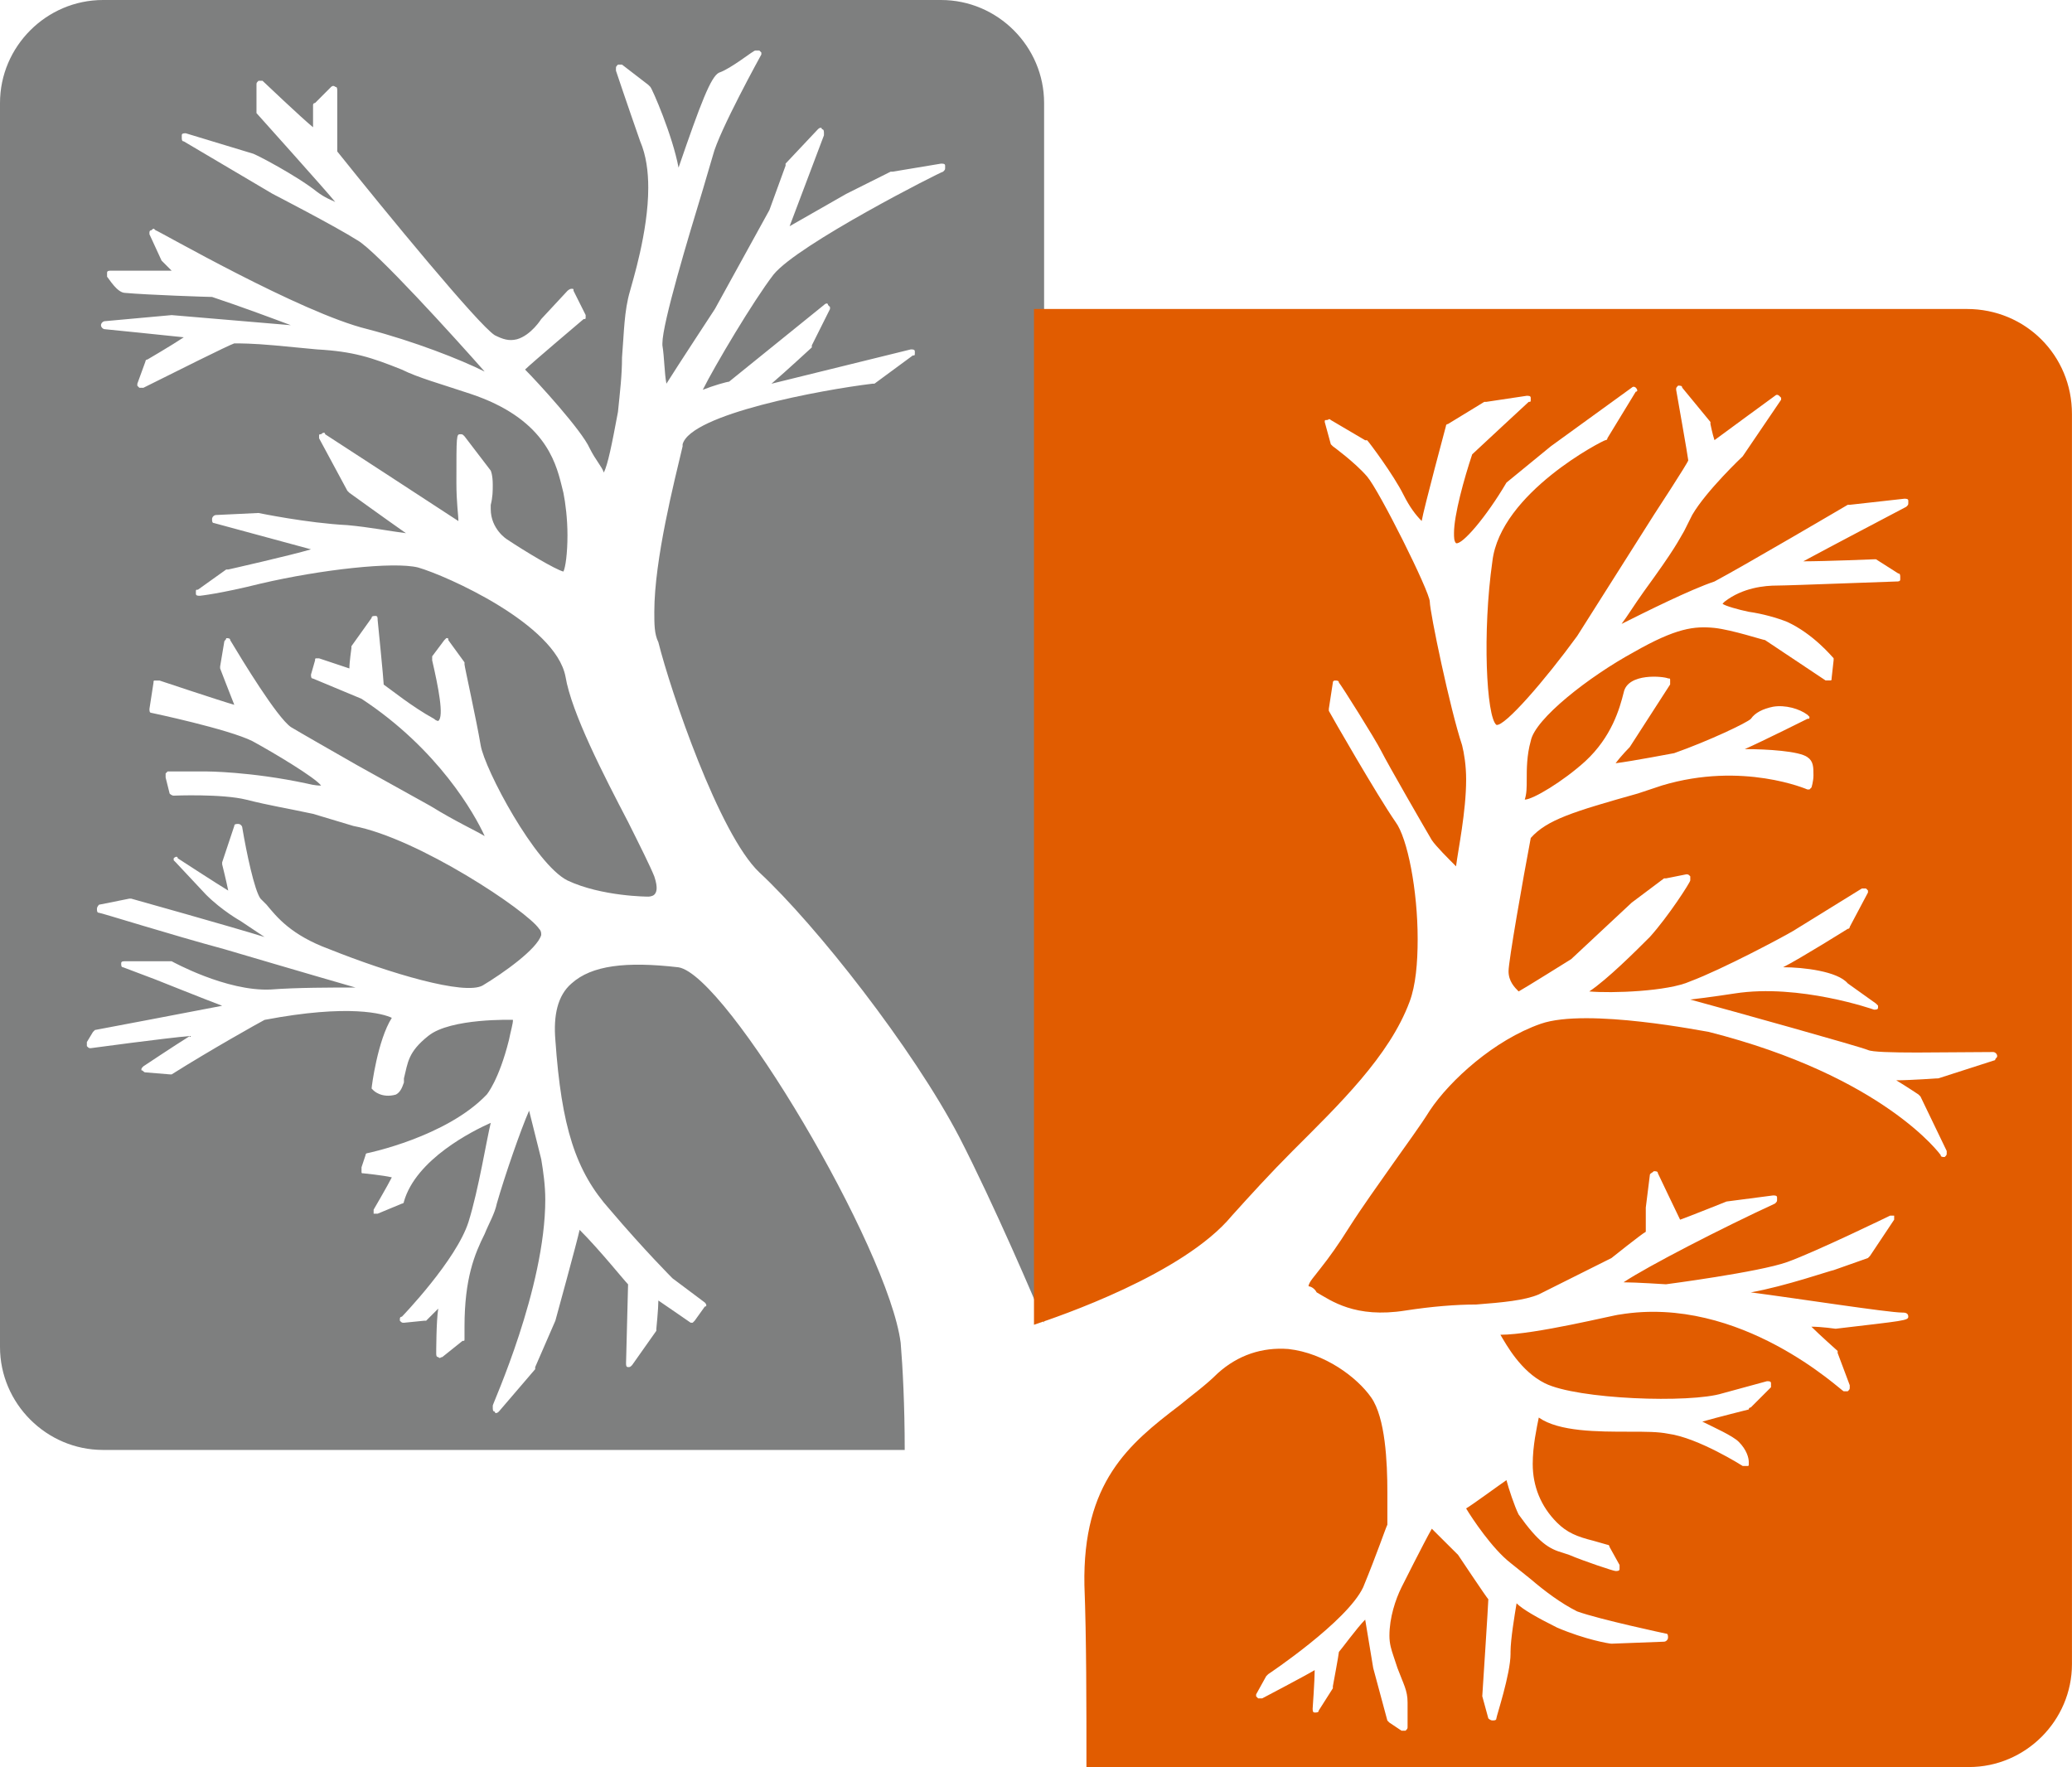
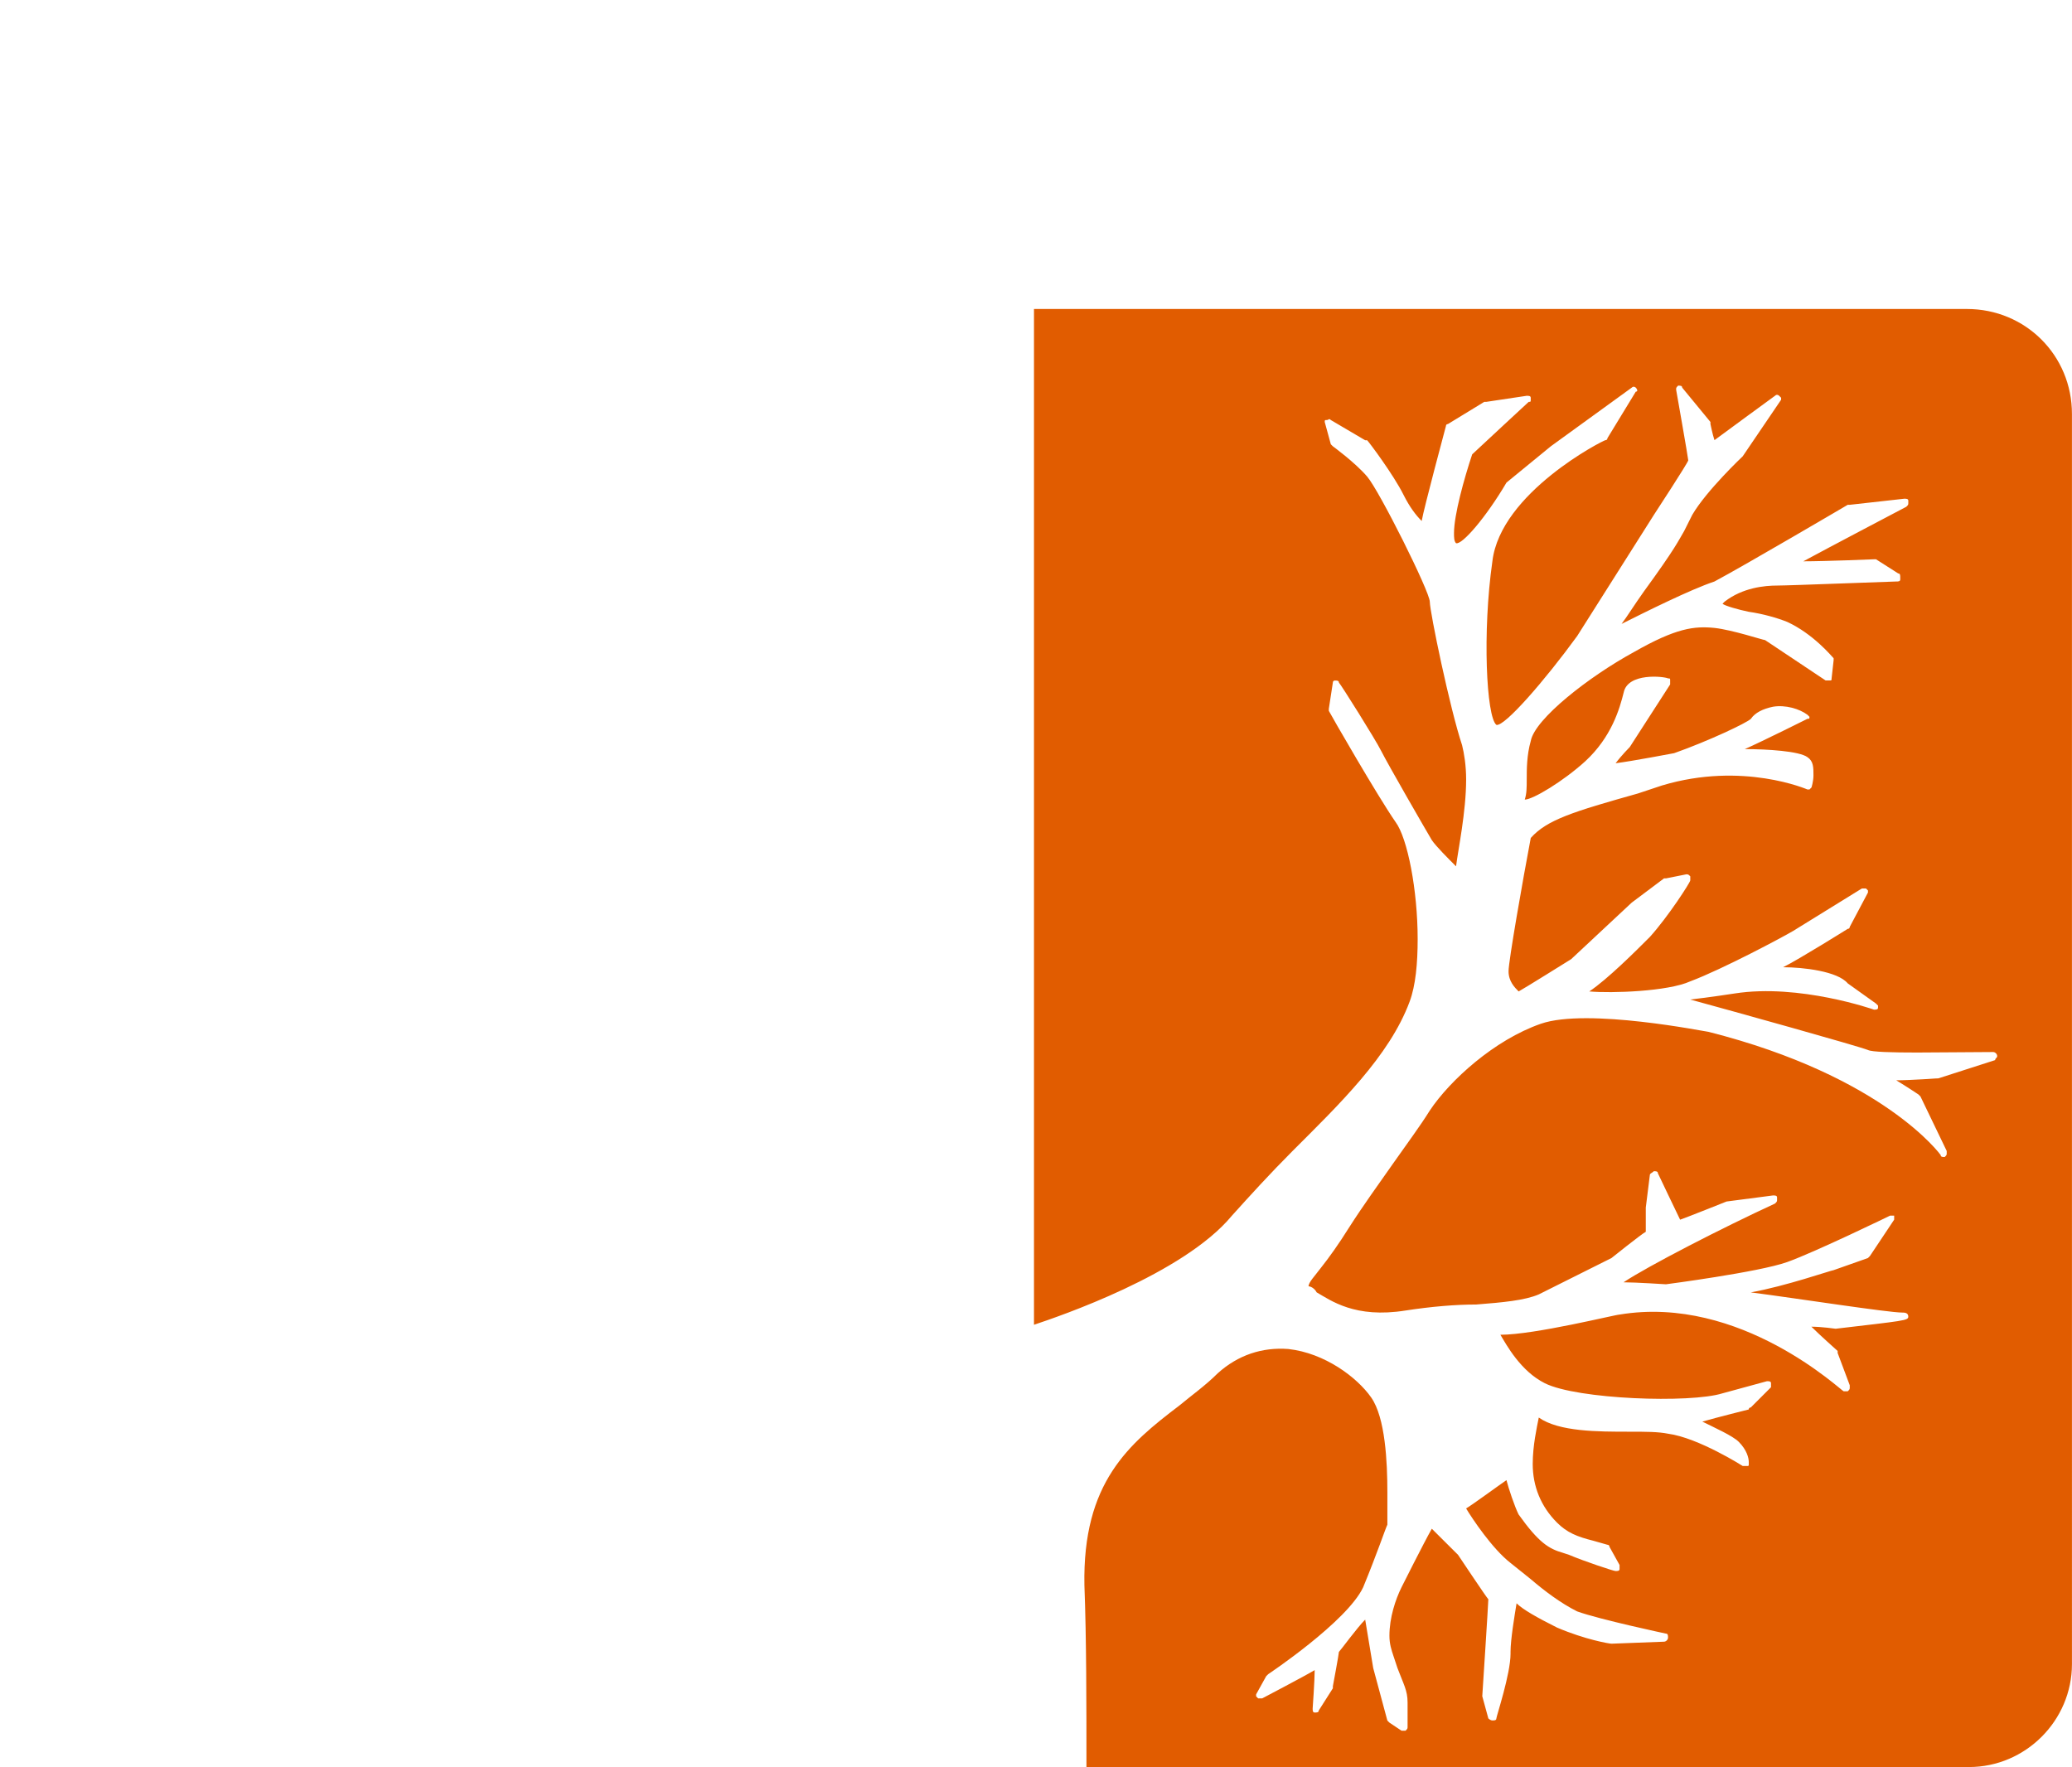
<svg xmlns="http://www.w3.org/2000/svg" version="1.1" id="Layer_1" x="0px" y="0px" width="81.729px" height="69.699px" viewBox="0 0 81.729 69.699" enable-background="new 0 0 81.729 69.699" xml:space="preserve">
-   <path fill="#7E7F7F" d="M26.765,38.155c-2.071-0.239-3.425-0.08-4.222,0.638c-0.557,0.478-0.716,1.274-0.637,2.229  c0.239,3.426,0.797,5.178,2.151,6.691c1.354,1.594,2.469,2.709,2.469,2.709l1.275,0.955c0.079,0.08,0.079,0.16,0,0.16l-0.399,0.557  l-0.079,0.08h-0.08c0,0-1.036-0.717-1.274-0.876c0,0.318-0.08,1.115-0.08,1.115v0.079l-0.956,1.354  c-0.08,0.078-0.08,0.078-0.159,0.078c-0.08,0-0.08-0.078-0.08-0.158c0,0,0.08-3.026,0.08-3.106c-0.159-0.159-1.115-1.354-1.912-2.15  c-0.08,0.398-0.956,3.584-0.956,3.584l-0.796,1.831v0.081l-1.434,1.673c-0.08,0.079-0.16,0.079-0.16,0  c-0.079,0-0.079-0.079-0.079-0.159v-0.08c0-0.079,2.071-4.62,2.071-8.125c0-0.558-0.08-1.115-0.16-1.593l-0.478-1.912  c-0.318,0.718-0.955,2.55-1.274,3.665c-0.08,0.397-0.319,0.796-0.478,1.194c-0.398,0.797-0.796,1.753-0.796,3.664v0.479  c0,0.079,0,0.079-0.08,0.079l-0.797,0.638c-0.079,0-0.079,0.079-0.159,0c-0.08,0-0.08-0.08-0.08-0.159c0,0,0-1.275,0.08-1.753  l-0.478,0.478h-0.08l-0.796,0.08c-0.08,0-0.08,0-0.16-0.08v-0.079c0,0,0-0.08,0.08-0.08c0,0,2.151-2.229,2.629-3.743  c0.398-1.274,0.717-3.267,0.876-3.903c-0.717,0.318-2.947,1.434-3.425,3.106c0,0.08-0.08,0.08-0.08,0.08l-0.956,0.397h-0.159v-0.079  v-0.08c0,0,0.558-0.956,0.717-1.274c-0.319-0.079-1.115-0.159-1.115-0.159c-0.08,0-0.08,0-0.08-0.08v-0.079v-0.08l0.159-0.478  c0-0.08,0.08-0.08,0.08-0.08s3.107-0.637,4.7-2.31c0,0,0.478-0.558,0.876-2.151c0.08-0.397,0.159-0.637,0.159-0.796  c0,0-2.469-0.08-3.345,0.637c-0.797,0.638-0.797,1.036-0.956,1.673v0.16c-0.08,0.238-0.16,0.396-0.319,0.478  c-0.557,0.159-0.876-0.159-0.876-0.159l-0.08-0.08c0-0.079,0.239-1.912,0.797-2.788c-0.319-0.159-1.673-0.558-5.019,0.08  c-0.159,0.079-2.15,1.194-3.664,2.15H6.692l-0.956-0.079c-0.08,0-0.08-0.081-0.159-0.081c0-0.079,0-0.079,0.079-0.158  c0,0,1.195-0.797,1.832-1.195c-0.955,0.08-3.903,0.479-3.903,0.479c-0.08,0-0.08,0-0.159-0.08v-0.079v-0.08l0.239-0.398l0.079-0.079  c0,0,4.222-0.797,5.019-0.956c-0.638-0.239-2.629-1.035-2.629-1.035L4.86,38.155c-0.08,0-0.08-0.08-0.08-0.159  c0-0.08,0.08-0.08,0.159-0.08h1.753h0.079c0,0,2.151,1.195,3.904,1.115c1.035-0.079,2.389-0.079,3.345-0.079  c-1.672-0.479-5.177-1.514-5.177-1.514c-2.072-0.558-4.86-1.434-4.939-1.434c-0.08,0-0.08-0.08-0.08-0.159  c0-0.08,0.08-0.159,0.08-0.159l1.194-0.239h0.08c0,0,3.983,1.115,5.257,1.513L9.48,36.323c0,0-0.717-0.398-1.355-1.035l-1.194-1.275  l-0.08-0.079v-0.08c0.08-0.079,0.159-0.079,0.159,0c0,0,1.593,1.036,1.992,1.274c-0.08-0.397-0.239-1.035-0.239-1.035v-0.08  l0.478-1.434C9.241,32.5,9.32,32.5,9.4,32.5c0.08,0,0.159,0.079,0.159,0.159c0.16,0.956,0.478,2.469,0.717,2.788l0.239,0.239  c0.398,0.478,0.956,1.194,2.47,1.752c2.389,0.956,5.337,1.832,6.053,1.434c0.797-0.478,2.151-1.434,2.31-1.991  c0-0.08,0-0.159-0.079-0.239c-0.478-0.717-4.779-3.584-7.329-4.062l-1.592-0.478c-1.116-0.239-1.673-0.318-2.629-0.558  s-2.868-0.16-2.868-0.16c-0.08,0-0.159-0.079-0.159-0.079l-0.159-0.637v-0.159l0.079-0.08h1.513c0,0,1.753,0,3.983,0.478  c0.319,0.08,0.478,0.08,0.558,0.08c-0.239-0.318-1.832-1.274-2.709-1.753c-0.955-0.478-3.982-1.115-3.982-1.115  c-0.08,0-0.08-0.079-0.08-0.159l0.16-1.035c0-0.081,0-0.081,0.079-0.081h0.159c0,0,2.39,0.798,2.948,0.957  c-0.16-0.398-0.558-1.434-0.558-1.434v-0.08l0.16-0.955c0-0.08,0.079-0.08,0.079-0.16c0.08,0,0.159,0,0.159,0.08  c0.478,0.797,1.832,3.027,2.39,3.425c0.398,0.239,1.514,0.876,2.629,1.514l2.867,1.594c1.036,0.637,1.753,0.956,2.151,1.194  c-0.398-0.876-1.832-3.426-4.859-5.416l-1.911-0.797c-0.081,0-0.081-0.08-0.081-0.159l0.16-0.558c0-0.081,0-0.081,0.08-0.081h0.079  l1.195,0.399c0-0.239,0.08-0.797,0.08-0.797V25.49l0.796-1.115c0-0.08,0.08-0.08,0.16-0.08c0.079,0,0.079,0.08,0.079,0.159  c0,0,0.239,2.389,0.239,2.549c0.239,0.16,1.115,0.877,1.992,1.354c0.079,0.08,0.159,0.08,0.159,0.08c0.239-0.159,0-1.354-0.239-2.39  v-0.159l0.478-0.638l0.08-0.08c0.079,0,0.079,0,0.079,0.08l0.638,0.876v0.08c0,0.079,0.478,2.23,0.637,3.187  c0.159,0.955,2.151,4.699,3.425,5.337c1.354,0.637,3.186,0.637,3.186,0.637s0.159,0,0.239-0.079c0.08-0.08,0.16-0.239,0-0.717  c-0.159-0.398-0.557-1.195-1.035-2.151c-0.956-1.832-2.231-4.302-2.469-5.735c-0.399-2.07-4.7-3.982-5.815-4.301  c-0.956-0.239-3.824,0.079-6.214,0.637c-1.593,0.398-2.389,0.479-2.389,0.479c-0.08,0-0.16,0-0.16-0.08v-0.08  c0-0.08,0-0.08,0.08-0.08l1.115-0.796h0.08c0,0,2.469-0.558,3.265-0.796c-0.876-0.24-3.823-1.036-3.823-1.036  c-0.079,0-0.079-0.08-0.079-0.159c0-0.08,0.079-0.159,0.159-0.159l1.673-0.08c0,0,1.911,0.398,3.505,0.479  c0.875,0.079,1.672,0.238,2.31,0.318c-0.797-0.558-2.231-1.593-2.231-1.593l-0.079-0.08l-1.116-2.071v-0.079  c0-0.08,0-0.08,0.08-0.08c0.079-0.08,0.159-0.08,0.159,0c0,0,4.78,3.106,5.257,3.425c0-0.238-0.079-0.717-0.079-1.513  c0-1.912,0-1.912,0.159-1.912c0.08,0,0.08,0,0.16,0.08l1.035,1.354c0,0,0.08,0.16,0.08,0.558c0,0.239,0,0.479-0.08,0.797v0.159  c0,0.797,0.637,1.195,0.637,1.195c0.717,0.478,1.912,1.194,2.23,1.274c0.081-0.159,0.16-0.717,0.16-1.435  c0-0.637-0.079-1.274-0.16-1.672l-0.079-0.319c-0.239-0.956-0.717-2.628-3.585-3.584c-1.194-0.399-2.07-0.638-2.708-0.956  c-1.195-0.479-1.912-0.717-3.345-0.797l-1.673-0.159c-0.877-0.079-1.354-0.079-1.593-0.079c-0.239,0.079-2.31,1.115-3.585,1.752  H5.497l-0.08-0.08v-0.08l0.319-0.875c0,0,0-0.08,0.079-0.08c0,0,0.956-0.558,1.434-0.877c-0.716-0.079-3.107-0.318-3.107-0.318  c-0.079,0-0.159-0.079-0.159-0.159c0-0.079,0.08-0.159,0.159-0.159l2.629-0.239c0,0,3.744,0.319,4.7,0.398  c-0.637-0.238-1.912-0.717-3.106-1.114c-0.16,0-2.55-0.08-3.426-0.16c-0.319,0-0.637-0.558-0.716-0.637v-0.08v-0.079  c0-0.08,0.079-0.08,0.159-0.08h2.389l-0.398-0.398L5.895,9.24V9.16c0,0,0-0.079,0.08-0.079c0.08-0.08,0.08-0.08,0.159,0  c0.08,0,5.735,3.266,8.364,3.902c1.832,0.479,3.664,1.195,4.62,1.674c-1.195-1.355-4.301-4.78-5.018-5.178  c-0.877-0.558-3.346-1.832-3.346-1.832L7.249,5.576c-0.079,0-0.079-0.08-0.079-0.159v-0.08c0-0.08,0.079-0.08,0.159-0.08  l2.628,0.797c0.08,0,1.753,0.876,2.55,1.514c0.318,0.239,0.557,0.318,0.716,0.398c-0.318-0.398-3.106-3.505-3.106-3.505v-0.08V3.346  c0-0.08,0-0.08,0.08-0.159h0.159c0,0,1.593,1.514,1.992,1.832V4.142c0,0,0-0.079,0.079-0.079l0.637-0.638c0,0,0.08-0.079,0.159,0  c0.08,0,0.08,0.08,0.08,0.16v2.389c1.912,2.391,5.576,6.851,6.213,7.249c0.319,0.159,0.558,0.239,0.876,0.159  c0.558-0.159,0.956-0.796,0.956-0.796l1.036-1.115c0,0,0.08-0.08,0.159-0.08c0.08,0,0.08,0,0.08,0.08l0.478,0.955v0.08  c0,0.08,0,0.08-0.08,0.08c0,0-2.071,1.752-2.31,1.991c0.478,0.478,2.231,2.39,2.549,3.106c0.239,0.478,0.478,0.717,0.558,0.956  c0.159-0.318,0.319-1.115,0.557-2.39c0.08-0.797,0.16-1.434,0.16-2.151c0.08-0.955,0.08-1.832,0.318-2.628  c0.08-0.319,0.717-2.311,0.717-4.062c0-0.638-0.079-1.274-0.318-1.832c-0.558-1.594-0.956-2.788-0.956-2.788v-0.08  c0-0.079,0-0.079,0.079-0.159h0.16l1.035,0.797l0.08,0.079c0.079,0.08,0.876,1.912,1.115,3.187c0.876-2.549,1.274-3.585,1.593-3.744  c0.478-0.159,1.354-0.876,1.434-0.876h0.16l0.079,0.08V2.15c0,0-1.673,3.026-1.912,3.983l-0.398,1.354  c-0.558,1.832-1.593,5.258-1.593,6.055v0.079c0.079,0.478,0.079,1.115,0.159,1.513c0.398-0.637,1.912-2.946,1.912-2.946l2.15-3.903  l0.638-1.752v-0.08l1.275-1.354c0.079-0.079,0.159-0.079,0.159,0c0.079,0,0.079,0.079,0.079,0.159v0.08c0,0-1.115,2.947-1.354,3.585  l2.231-1.274l1.752-0.877h0.08l1.911-0.318c0.08,0,0.16,0,0.16,0.08v0.079c0,0.08,0,0.08-0.08,0.159  c-0.08,0-5.735,2.868-6.691,4.062c-0.797,1.036-2.31,3.585-2.788,4.541c0.398-0.16,0.956-0.319,1.036-0.319l3.743-3.026  c0.08-0.08,0.16-0.08,0.16,0l0.079,0.079v0.08l-0.717,1.434v0.08c0,0-1.035,0.956-1.592,1.433c0.955-0.238,5.496-1.354,5.496-1.354  c0.079,0,0.159,0,0.159,0.08v0.079c0,0.08,0,0.08-0.08,0.08l-1.513,1.114h-0.08c-1.991,0.24-7.169,1.195-7.487,2.391v0.08  c-0.319,1.354-1.116,4.46-1.116,6.531c0,0.479,0,0.876,0.16,1.195c0.478,1.911,2.389,7.567,3.983,9.08  c2.23,2.071,6.053,6.931,7.885,10.436c1.354,2.629,3.027,6.531,3.347,7.328V12.107V4.062C41.184,1.832,39.351,0,37.12,0H4.063  C1.833,0,0,1.832,0,4.062v49.068c0,2.23,1.833,4.062,4.063,4.062h31.623c0-1.753-0.079-3.268-0.159-4.222  C35.049,49.228,28.677,38.474,26.765,38.155" />
  <path fill="#E15C00" d="M77.586,12.188H40.785v40.067c0.956-0.319,5.895-1.992,7.806-4.302c0.718-0.797,1.515-1.673,2.39-2.549  c1.832-1.832,3.824-3.744,4.621-5.895c0.238-0.638,0.317-1.514,0.317-2.469c0-1.913-0.397-3.983-0.875-4.621  c-0.717-1.035-2.549-4.222-2.629-4.38v-0.081l0.159-1.035c0-0.08,0.08-0.08,0.08-0.08c0.078,0,0.158,0,0.158,0.08  c0.08,0.079,1.435,2.23,1.674,2.708c0.238,0.479,1.752,3.106,1.99,3.505c0.16,0.239,0.637,0.717,0.957,1.036  c0.079-0.638,0.398-2.151,0.398-3.426c0-0.558-0.08-1.035-0.16-1.354c-0.479-1.435-1.273-5.258-1.273-5.656  s-1.992-4.381-2.471-4.938c-0.478-0.558-1.354-1.195-1.354-1.195l-0.079-0.079l-0.24-0.876c0-0.08,0-0.08,0.08-0.08  s0.08-0.079,0.16,0l1.354,0.797h0.078c0.08,0.079,1.036,1.354,1.434,2.15c0.24,0.478,0.479,0.797,0.718,1.035  c0.08-0.478,0.956-3.743,0.956-3.743s0-0.08,0.078-0.08l1.435-0.876h0.08l1.593-0.239c0.08,0,0.159,0,0.159,0.08v0.079  c0,0.08,0,0.08-0.079,0.08c0,0-2.15,1.991-2.23,2.071c-0.318,0.955-0.717,2.39-0.717,3.106c0,0.159,0,0.318,0.08,0.398  c0.238,0.079,1.194-1.036,1.99-2.39l1.753-1.435l3.187-2.31c0.08-0.08,0.16,0,0.16,0c0.078,0.081,0.078,0.159,0,0.159l-1.117,1.832  c0,0,0,0.08-0.078,0.08c-0.08,0-4.143,2.071-4.461,4.779c-0.398,2.788-0.239,6.134,0.158,6.452c0.319,0.079,1.912-1.753,3.187-3.505  l3.026-4.779c0,0,1.355-2.071,1.355-2.151c0-0.078-0.478-2.786-0.478-2.786c0-0.081,0-0.081,0.079-0.161c0.08,0,0.16,0,0.16,0.08  l1.114,1.354v0.079c0,0,0.079,0.398,0.159,0.638c0.318-0.239,2.391-1.753,2.391-1.753c0.08-0.079,0.158,0,0.158,0l0.08,0.08v0.079  l-1.514,2.23c0,0-1.434,1.354-1.991,2.311l-0.319,0.637c-0.238,0.398-0.317,0.638-1.593,2.39c-0.397,0.558-0.637,0.956-0.876,1.274  c0.956-0.478,2.708-1.354,3.664-1.673c1.195-0.637,5.257-3.025,5.257-3.025h0.08l2.151-0.24c0.078,0,0.158,0,0.158,0.08v0.079  c0,0.081,0,0.081-0.08,0.159c0,0-3.186,1.674-4.062,2.151c0.876,0,2.788-0.08,2.788-0.08h0.08l0.876,0.558  c0.08,0,0.08,0.08,0.08,0.159v0.08c0,0.079-0.08,0.079-0.16,0.079c-0.159,0-4.222,0.16-4.698,0.16c-0.479,0-1.355,0.079-2.072,0.637  l-0.08,0.08c0.08,0.079,0.638,0.238,1.035,0.318c0.559,0.08,1.117,0.24,1.515,0.398c1.034,0.478,1.752,1.354,1.832,1.434v0.08  l-0.08,0.717c0,0.079,0,0.079-0.08,0.079H72.01l-2.389-1.593c-0.08,0-1.275-0.398-1.992-0.479c-0.796-0.079-1.513,0-3.186,0.956  c-1.754,0.956-3.903,2.629-4.063,3.505c-0.159,0.559-0.159,1.115-0.159,1.514c0,0.318,0,0.558-0.078,0.797  c0.317,0,1.512-0.717,2.389-1.514c1.035-0.956,1.354-2.071,1.513-2.708c0.16-0.797,1.594-0.638,1.753-0.558  c0.08,0,0.08,0,0.08,0.079v0.08v0.079l-1.593,2.47c0,0-0.319,0.319-0.558,0.638c0.637-0.08,2.31-0.398,2.31-0.398  c1.354-0.479,2.868-1.195,3.026-1.354c0.16-0.239,0.479-0.398,0.877-0.478c0.478-0.08,1.035,0.079,1.354,0.318l0.079,0.08  c0,0.079,0,0.079-0.079,0.079c0,0-1.753,0.876-2.47,1.195c0.876,0,2.15,0.079,2.47,0.318c0.237,0.159,0.237,0.398,0.237,0.717  c0,0.239-0.078,0.478-0.078,0.478l-0.08,0.08h-0.079c0,0-2.55-1.115-5.735-0.159l-0.957,0.318c-2.549,0.717-3.584,1.036-4.222,1.753  c-0.317,1.672-0.876,4.859-0.876,5.257c0,0.398,0.239,0.638,0.398,0.797c0.16-0.08,2.072-1.274,2.072-1.274l2.389-2.23l1.274-0.956  h0.079l0.797-0.159c0.08,0,0.08,0,0.159,0.079v0.08v0.079c0,0.08-0.876,1.436-1.593,2.23c-0.557,0.558-1.674,1.673-2.391,2.151  c0.877,0.079,3.107,0,3.983-0.398c1.274-0.478,3.664-1.753,4.063-1.991l2.707-1.673h0.16l0.08,0.079v0.081l-0.718,1.354  c0,0,0,0.079-0.08,0.079c0,0-1.911,1.195-2.549,1.514c0.797,0,2.151,0.159,2.549,0.637l1.116,0.797l0.079,0.08v0.08  c0,0.079-0.079,0.079-0.159,0.079c0,0-2.947-1.036-5.496-0.638c0,0-1.035,0.16-1.753,0.239c1.753,0.478,6.612,1.832,7.011,1.991  c0.318,0.159,3.186,0.08,4.938,0.08c0.079,0,0.159,0.079,0.159,0.159c0,0.079-0.08,0.079-0.08,0.159l-2.23,0.717  c0,0-1.115,0.08-1.673,0.08c0.397,0.238,0.876,0.558,0.876,0.558l0.08,0.079l1.036,2.151v0.079c0,0.08,0,0.08-0.08,0.159  c-0.08,0-0.159,0-0.159-0.079c0,0-2.23-3.105-9.16-4.859c-0.08,0-4.779-0.955-6.611-0.318s-3.586,2.23-4.381,3.425  c-0.398,0.638-0.877,1.274-1.435,2.071s-1.194,1.673-1.753,2.549c-0.398,0.638-0.796,1.195-1.115,1.594  c-0.238,0.318-0.478,0.559-0.478,0.717c0.079,0,0.239,0.079,0.319,0.238c0.558,0.319,1.513,1.036,3.504,0.717  c1.035-0.159,1.992-0.237,2.789-0.237c1.035-0.081,1.912-0.16,2.469-0.399l2.867-1.434c0,0,1.195-0.956,1.354-1.036v-0.955  l0.159-1.274c0-0.08,0.08-0.08,0.158-0.16c0.08,0,0.16,0,0.16,0.08c0,0,0.797,1.673,0.877,1.832c0.238-0.08,1.832-0.717,1.832-0.717  l1.832-0.239c0.08,0,0.16,0,0.16,0.08v0.079c0,0.08,0,0.08-0.08,0.16c-2.072,0.955-5.019,2.469-5.976,3.107  c0.479,0,1.673,0.078,1.673,0.078s3.664-0.478,4.78-0.876c1.114-0.398,4.062-1.832,4.062-1.832h0.16v0.079v0.08l-0.956,1.434  l-0.079,0.08l-1.354,0.478c-0.08,0-1.912,0.638-3.267,0.876c1.832,0.239,5.418,0.797,5.975,0.797c0.08,0,0.238,0,0.238,0.159  s-0.158,0.159-2.866,0.479c0,0-0.558-0.081-0.956-0.081c0.318,0.318,1.035,0.957,1.035,0.957v0.079l0.478,1.274v0.079  c0,0.08,0,0.08-0.08,0.159h-0.159c-0.078,0-4.062-3.823-8.842-3.026c-0.158,0-3.345,0.796-4.699,0.796  c0.238,0.398,0.797,1.435,1.752,1.912c1.274,0.638,5.735,0.797,7.01,0.398l1.753-0.478c0.079,0,0.159,0,0.159,0.079v0.08v0.079  l-0.797,0.797c0,0-0.08,0-0.08,0.079c0,0-1.273,0.319-1.832,0.479c0.479,0.239,1.195,0.558,1.435,0.797  c0.319,0.318,0.397,0.637,0.397,0.796v0.08c0,0.079,0,0.079-0.078,0.079h-0.16c0,0-1.752-1.115-2.947-1.274  c-0.398-0.079-0.876-0.079-1.513-0.079c-1.275,0-2.788,0-3.585-0.558c-0.08,0.398-0.239,1.115-0.239,1.832  c0,0.876,0.319,1.673,0.956,2.31c0.398,0.398,0.796,0.558,1.434,0.717l0.557,0.159c0,0,0.08,0,0.08,0.08l0.398,0.717v0.08v0.079  c0,0.08-0.078,0.08-0.158,0.08s-1.274-0.398-1.832-0.638l-0.24-0.079c-0.557-0.159-0.955-0.398-1.752-1.514  c-0.159-0.318-0.398-1.035-0.479-1.354c-0.238,0.159-1.433,1.036-1.592,1.115c0.238,0.398,1.035,1.594,1.752,2.151l0.796,0.638  c0.558,0.477,1.195,0.955,1.832,1.273c0.877,0.318,3.505,0.877,3.505,0.877c0.08,0,0.08,0.079,0.08,0.159  c0,0.079-0.08,0.159-0.159,0.159l-2.071,0.079c-0.08,0-1.035-0.159-2.15-0.637c-0.797-0.398-1.354-0.717-1.594-0.956  c-0.079,0.478-0.238,1.434-0.238,1.912v0.079c0,0.797-0.559,2.471-0.559,2.549c0,0.08-0.078,0.08-0.158,0.08s-0.159-0.08-0.159-0.08  l-0.239-0.876c0,0,0.239-3.664,0.239-3.823c-0.08-0.08-1.195-1.753-1.195-1.753L56.477,60.3c-0.317,0.558-1.195,2.31-1.195,2.31  c-0.237,0.479-0.477,1.195-0.477,1.912c0,0.318,0.079,0.558,0.159,0.797l0.159,0.478c0.238,0.638,0.398,0.876,0.398,1.354v0.956  c0,0.079,0,0.079-0.08,0.159h-0.16l-0.477-0.319l-0.08-0.079l-0.558-2.071l-0.317-1.912c-0.32,0.319-0.957,1.195-1.037,1.275  c0,0.079-0.238,1.354-0.238,1.354v0.08l-0.557,0.876c0,0.08-0.08,0.08-0.16,0.08s-0.08-0.08-0.08-0.159c0,0,0.08-1.115,0.08-1.514  c-0.398,0.238-2.071,1.115-2.071,1.115h-0.159l-0.08-0.08v-0.079l0.398-0.718l0.08-0.079c0,0,3.106-2.071,3.744-3.426  c0.558-1.354,0.875-2.31,0.955-2.469v-1.274c0-1.195-0.08-2.947-0.638-3.744s-1.832-1.752-3.265-1.912  c-1.036-0.079-1.992,0.239-2.788,0.957c-0.478,0.478-1.036,0.875-1.515,1.273c-1.99,1.514-3.822,3.027-3.744,7.09  c0.08,2.071,0.08,4.699,0.08,7.169h34.811c2.23,0,4.062-1.832,4.062-4.062V16.329C81.729,14.02,79.896,12.188,77.586,12.188" />
</svg>